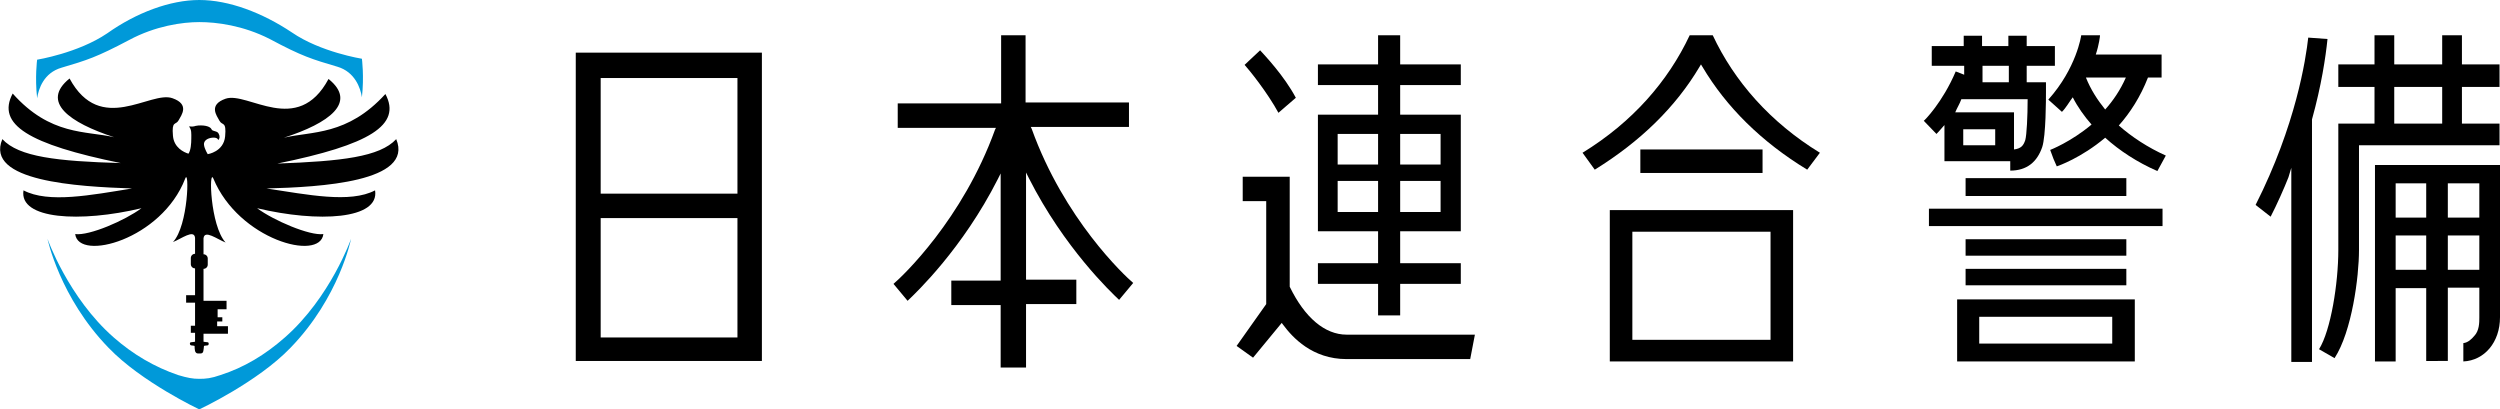
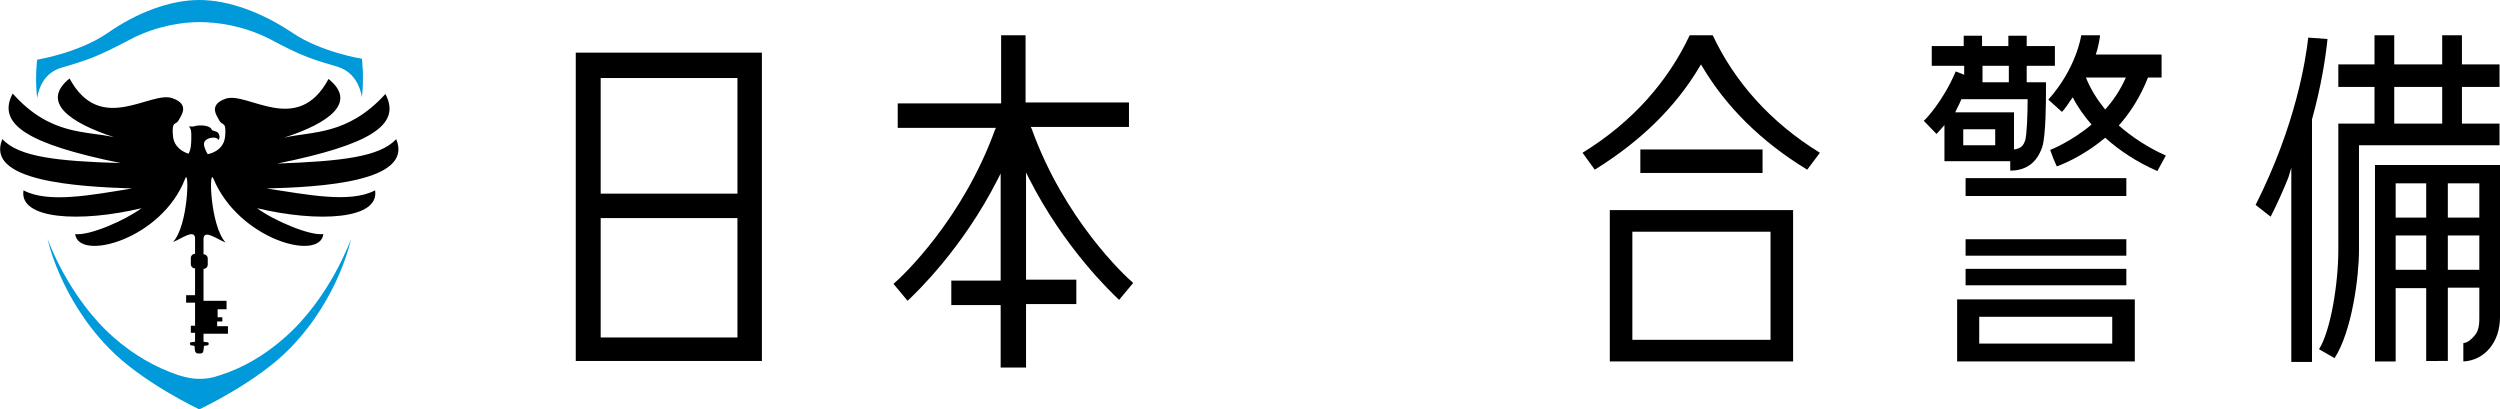
<svg xmlns="http://www.w3.org/2000/svg" version="1.1" id="レイヤー_1" x="0px" y="0px" viewBox="0 0 531.9 87.1" style="enable-background:new 0 0 531.9 87.1;" xml:space="preserve">
  <style type="text/css">
	.st0{fill:#0099D9;}
</style>
  <g>
    <path class="st0" d="M42.4,4.7c-3.6,0-9.3,0.8-14.9,3.8c-7,3.7-9,4.3-14.4,5.9c-3.8,1.1-4.9,4.5-5.2,6.5c-0.5-4.5,0-8.2,0-8.2   s8.7-1.4,14.9-5.6C29,2.7,36.2,0,42.4,0h0c6.3,0,13.4,2.7,19.7,6.9c6.1,4.2,14.9,5.6,14.9,5.6s0.5,3.8,0,8.2   c-0.3-2-1.5-5.4-5.2-6.5c-5.4-1.6-7.5-2.2-14.4-5.9C51.7,5.4,46.1,4.7,42.4,4.7L42.4,4.7z" />
    <path class="st0" d="M42.4,87.1L42.4,87.1c0,0-12.3-5.8-19.3-13.1C12.7,63.3,10.1,50.8,10.1,50.8s4.4,12.5,14.1,21   c4.1,3.6,8.7,6.3,13.7,8c2,0.6,3.1,0.8,4.5,0.8h0c1.4,0,2.5-0.1,4.5-0.8c5-1.6,9.5-4.3,13.7-8c9.7-8.5,14.1-21,14.1-21   S72.2,63.3,61.8,74C54.8,81.3,42.4,87.1,42.4,87.1L42.4,87.1L42.4,87.1z" />
    <path d="M44.2,32.8c0,0-0.7-1.1-0.8-2c-0.1-0.9,0.8-1.4,1.7-1.5c0.9-0.1,1.3,0.2,1.3,0.5c0.4-0.3,0.4-0.9,0.1-1.4   c-0.3-0.6-1.3-0.4-1.5-0.9c-0.2-0.5-1.2-0.9-2.8-0.8c-1.1,0.1-0.6,0.3-2,0.2c0.6,0.7,0.5,1.5,0.5,2.6c0,1-0.1,2.5-0.6,3.2   c-1-0.3-3.1-1.3-3.3-3.8c-0.3-3.3,0.6-2.2,1.2-3.3c0.6-1.1,2.4-3.4-1.3-4.7c-4.7-1.7-15.3,8-21.9-4.2c-6.2,5,0,9.4,9.5,12.5   c-6-1.4-13.6-0.3-21.6-9.3c-3.5,6.6,3.4,10.8,23,14.8C12.2,34.3,4,33.4,0.5,29.6c-3.8,9,16,10.1,27.6,10.5   c-8.7,1.4-17.8,3.2-23.1,0.4c-1,6.2,12.1,6.9,25.1,3.8c-3.5,2.6-11.1,5.9-14.1,5.5C16.7,55.7,34.4,51,39.4,38   c0.9-2.4,0.7,10-2.6,13.5c1.8-0.7,4.5-2.8,4.7-0.9v3.4h0c-0.5,0-0.9,0.4-0.9,0.9v1.3c0,0.5,0.4,0.9,0.9,0.9h0v5.7h-1.9v1.6h1.9v1   l0,3.9h-0.9v1.5h0.9l0,0.1v1.8c0,0-0.5,0.1-0.7,0.1c-0.3,0-0.4,0.1-0.4,0.3c0,0.3,0.2,0.4,0.4,0.4c0.3,0,0.6,0.1,0.6,0.1   s0,1.1,0.2,1.3c0.1,0.2,0.3,0.3,0.5,0.3h0.6c0.2,0,0.4-0.1,0.5-0.3c0.1-0.2,0.2-1.3,0.2-1.3s0.3-0.1,0.6-0.1c0.3,0,0.4-0.1,0.4-0.4   c0-0.2-0.1-0.3-0.4-0.3c-0.2,0-0.7-0.1-0.7-0.1V71h5.2v-1.6h-2.3v-1h1.1v-0.9h-1v-1.7h1.9V64h-4.9v-6.8c0.5,0,0.9-0.4,0.9-0.9V55   c0-0.5-0.4-0.9-0.9-0.9l0-3.4c0.2-1.9,2.9,0.2,4.7,0.9C44.7,48,44.4,35.6,45.4,38c5.4,13,22.7,17.7,23.4,11.8   c-2.9,0.4-10.6-2.9-14.1-5.5c13,3.1,26.1,2.4,25.1-3.8c-5.3,2.8-14.4,0.9-23.1-0.4c11.5-0.3,31.4-1.4,27.6-10.5   c-3.5,3.8-11.7,4.7-25.3,5.2c19.7-4,26.5-8.2,23-14.8c-8.1,8.9-15.7,7.9-21.6,9.3c9.6-3.1,15.7-7.5,9.5-12.5   c-6.6,12.3-17.2,2.6-21.9,4.2c-3.7,1.3-1.9,3.6-1.3,4.7c0.6,1.1,1.5,0,1.2,3.3S44.2,32.8,44.2,32.8z" />
  </g>
  <g>
    <g>
      <path d="M416.1,15.2c-2.8,6.6-6.7,10.5-6.8,10.5l2.7,2.8c0.1-0.1,0.7-0.7,1.7-1.9v7.7h14v2c3.5,0,5.7-1.8,6.8-5    c0.8-2.4,0.8-10.3,0.8-11.8v-2h-4.1V14h6V9.8h-6V7.6h-3.9v2.2h-5.6V7.6h-3.9v2.2H411V14h6.9v1.9L416.1,15.2z M424.5,30.9h-6.8    v-3.4h6.8V30.9z M430.9,29.8c-0.4,1.2-0.9,1.8-2.4,2v-7.9H416c0.4-1,0.9-1.7,1.3-2.8h14.1C431.4,24.8,431.2,28.7,430.9,29.8z     M427.4,14v3.5h-5.6V14H427.4z" />
      <path d="M457,16.5h2.9v-4.9h-14c0.7-2.1,0.9-3.9,0.9-4.1h-4c0,0.1-1,7-7,13.7l2.9,2.6c0.9-0.9,1.6-2.2,2.3-3.1c1,2,2.5,4.1,4,5.8    c-4.4,3.7-8.8,5.4-8.8,5.4l0.7,1.9l0.7,1.6c0.3-0.1,5.2-1.8,10.3-6.1c3.1,2.8,6.8,5.2,11.1,7.1l1.8-3.3c-3.8-1.7-7.3-4-10-6.4    C453.2,24,455.4,20.6,457,16.5z M447.9,23.3c-1.7-2.1-3.1-4.3-4.1-6.8h8.5C451.1,19.2,449.6,21.4,447.9,23.3z" />
      <rect x="418.2" y="37.9" width="34.2" height="3.8" />
      <rect x="418.2" y="50.9" width="34.2" height="3.5" />
      <rect x="418.2" y="57.2" width="34.2" height="3.5" />
-       <rect x="410.4" y="44.4" width="49.7" height="3.7" />
      <path d="M416.4,76.9h37.8V63.7h-37.8V76.9z M421.1,67.4h28.3v5.7h-28.3V67.4z" />
    </g>
    <path d="M122.5,76.9V11.2h39.6v65.6H122.5z M127.8,71.8h29.1V46.4h-29.1V71.8z M127.8,41.2h29.1V16.6h-29.1V41.2z" />
    <path d="M212.9,78.5V64.9h-10.5v-5.2h10.5V36.9l-0.6,1.2c-7.5,14.8-17.4,24.2-19.2,25.9l-3-3.6c1.9-1.6,14.7-13.7,21.6-32.8   l0.2-0.4H191v-5.2h22V7.5h5.2v14.3h22v5.2h-20.9l0.2,0.4c6.9,19.2,19.7,31.2,21.6,32.8l-3,3.6c-1.8-1.7-11.7-11.1-19.2-25.9   l-0.6-1.2v22.8h10.7v5.2h-10.7v13.5H212.9z" />
-     <path d="M272,24c-2.4-4.4-6.2-9.1-7.2-10.2l3.3-3.1c1,1.1,5.1,5.4,7.6,10.1L272,24z" />
-     <path d="M293.2,67.1v-6.7h-12.8v-4.4h12.8v-6.8h-12.8V24.4h12.8v-6.3h-12.8v-4.4h12.8V7.5h4.7v6.2h12.9v4.4h-12.9v6.3h12.9v24.8   h-12.9v6.8h12.9v4.4h-12.9v6.7H293.2z M297.9,45.1h8.6v-6.6h-8.6V45.1z M284.6,45.1h8.6v-6.6h-8.6V45.1z M297.9,35h8.6v-6.5h-8.6   V35z M284.6,35h8.6v-6.5h-8.6V35z" />
-     <path d="M263.1,73.6l6.3-8.9V42.8h-5v-5.2h10v23.4c3.2,6.6,7.5,10.2,12.1,10.2h27.3l-1,5.2h-26.3c-7.3,0-11.5-4.6-13.5-7.3   l-0.3-0.4l-6.1,7.4L263.1,73.6z" />
    <path d="M336.7,32.5c10.6-6.5,18.2-15.2,22.8-25h4.9c4.6,9.8,12.2,18.5,22.8,25l-2.7,3.6c-9.7-5.9-17.2-13.3-22.3-21.9l-0.3-0.5   l-0.3,0.5c-5.1,8.6-12.6,15.9-22.3,21.9L336.7,32.5z" />
    <rect x="349" y="31.8" width="26" height="5" />
    <path d="M342.5,76.9V44.7h39v32.2H342.5z M347.3,72.3h29.4V49.3h-29.4V72.3z" />
    <path d="M495.2,8.3L491.1,8c-0.5,4.5-2.6,18.6-11.2,35.6l3.2,2.5c1.3-2.5,2.9-6.1,3.8-8.4l0.6-2v41.3h4.4V25.4   C493.9,18.2,494.8,12.2,495.2,8.3z" />
    <path d="M493.4,74.3c2.5-4,4.1-14,4.1-21.1V26.3h7.7v-7.8h-7.7v-4.8h7.7V7.5h4.2v6.2h10.2V7.5h4.2v6.2h8v4.8h-8v7.8h8v4.6h-29.9   v22.3c0,5.7-1.5,17.3-5.2,23L493.4,74.3z M509.4,26.3h10.2v-7.8h-10.2V26.3z" />
    <path d="M516.2,76.9V61.3h-6.5v15.6h-4.4V35.1h26.6v32.4c0,5.3-3.3,9.2-7.8,9.4V73c1-0.1,1.8-0.9,2.3-1.5c1.1-1.1,1.1-2.9,1.1-3.9   v-6.4h-6.7v15.6H516.2z M520.8,57.4h6.7v-7.3h-6.7V57.4z M509.7,57.4h6.5v-7.3h-6.5V57.4z M520.8,46.3h6.7v-7.3h-6.7V46.3z    M509.7,46.3h6.5v-7.3h-6.5V46.3z" />
  </g>
</svg>